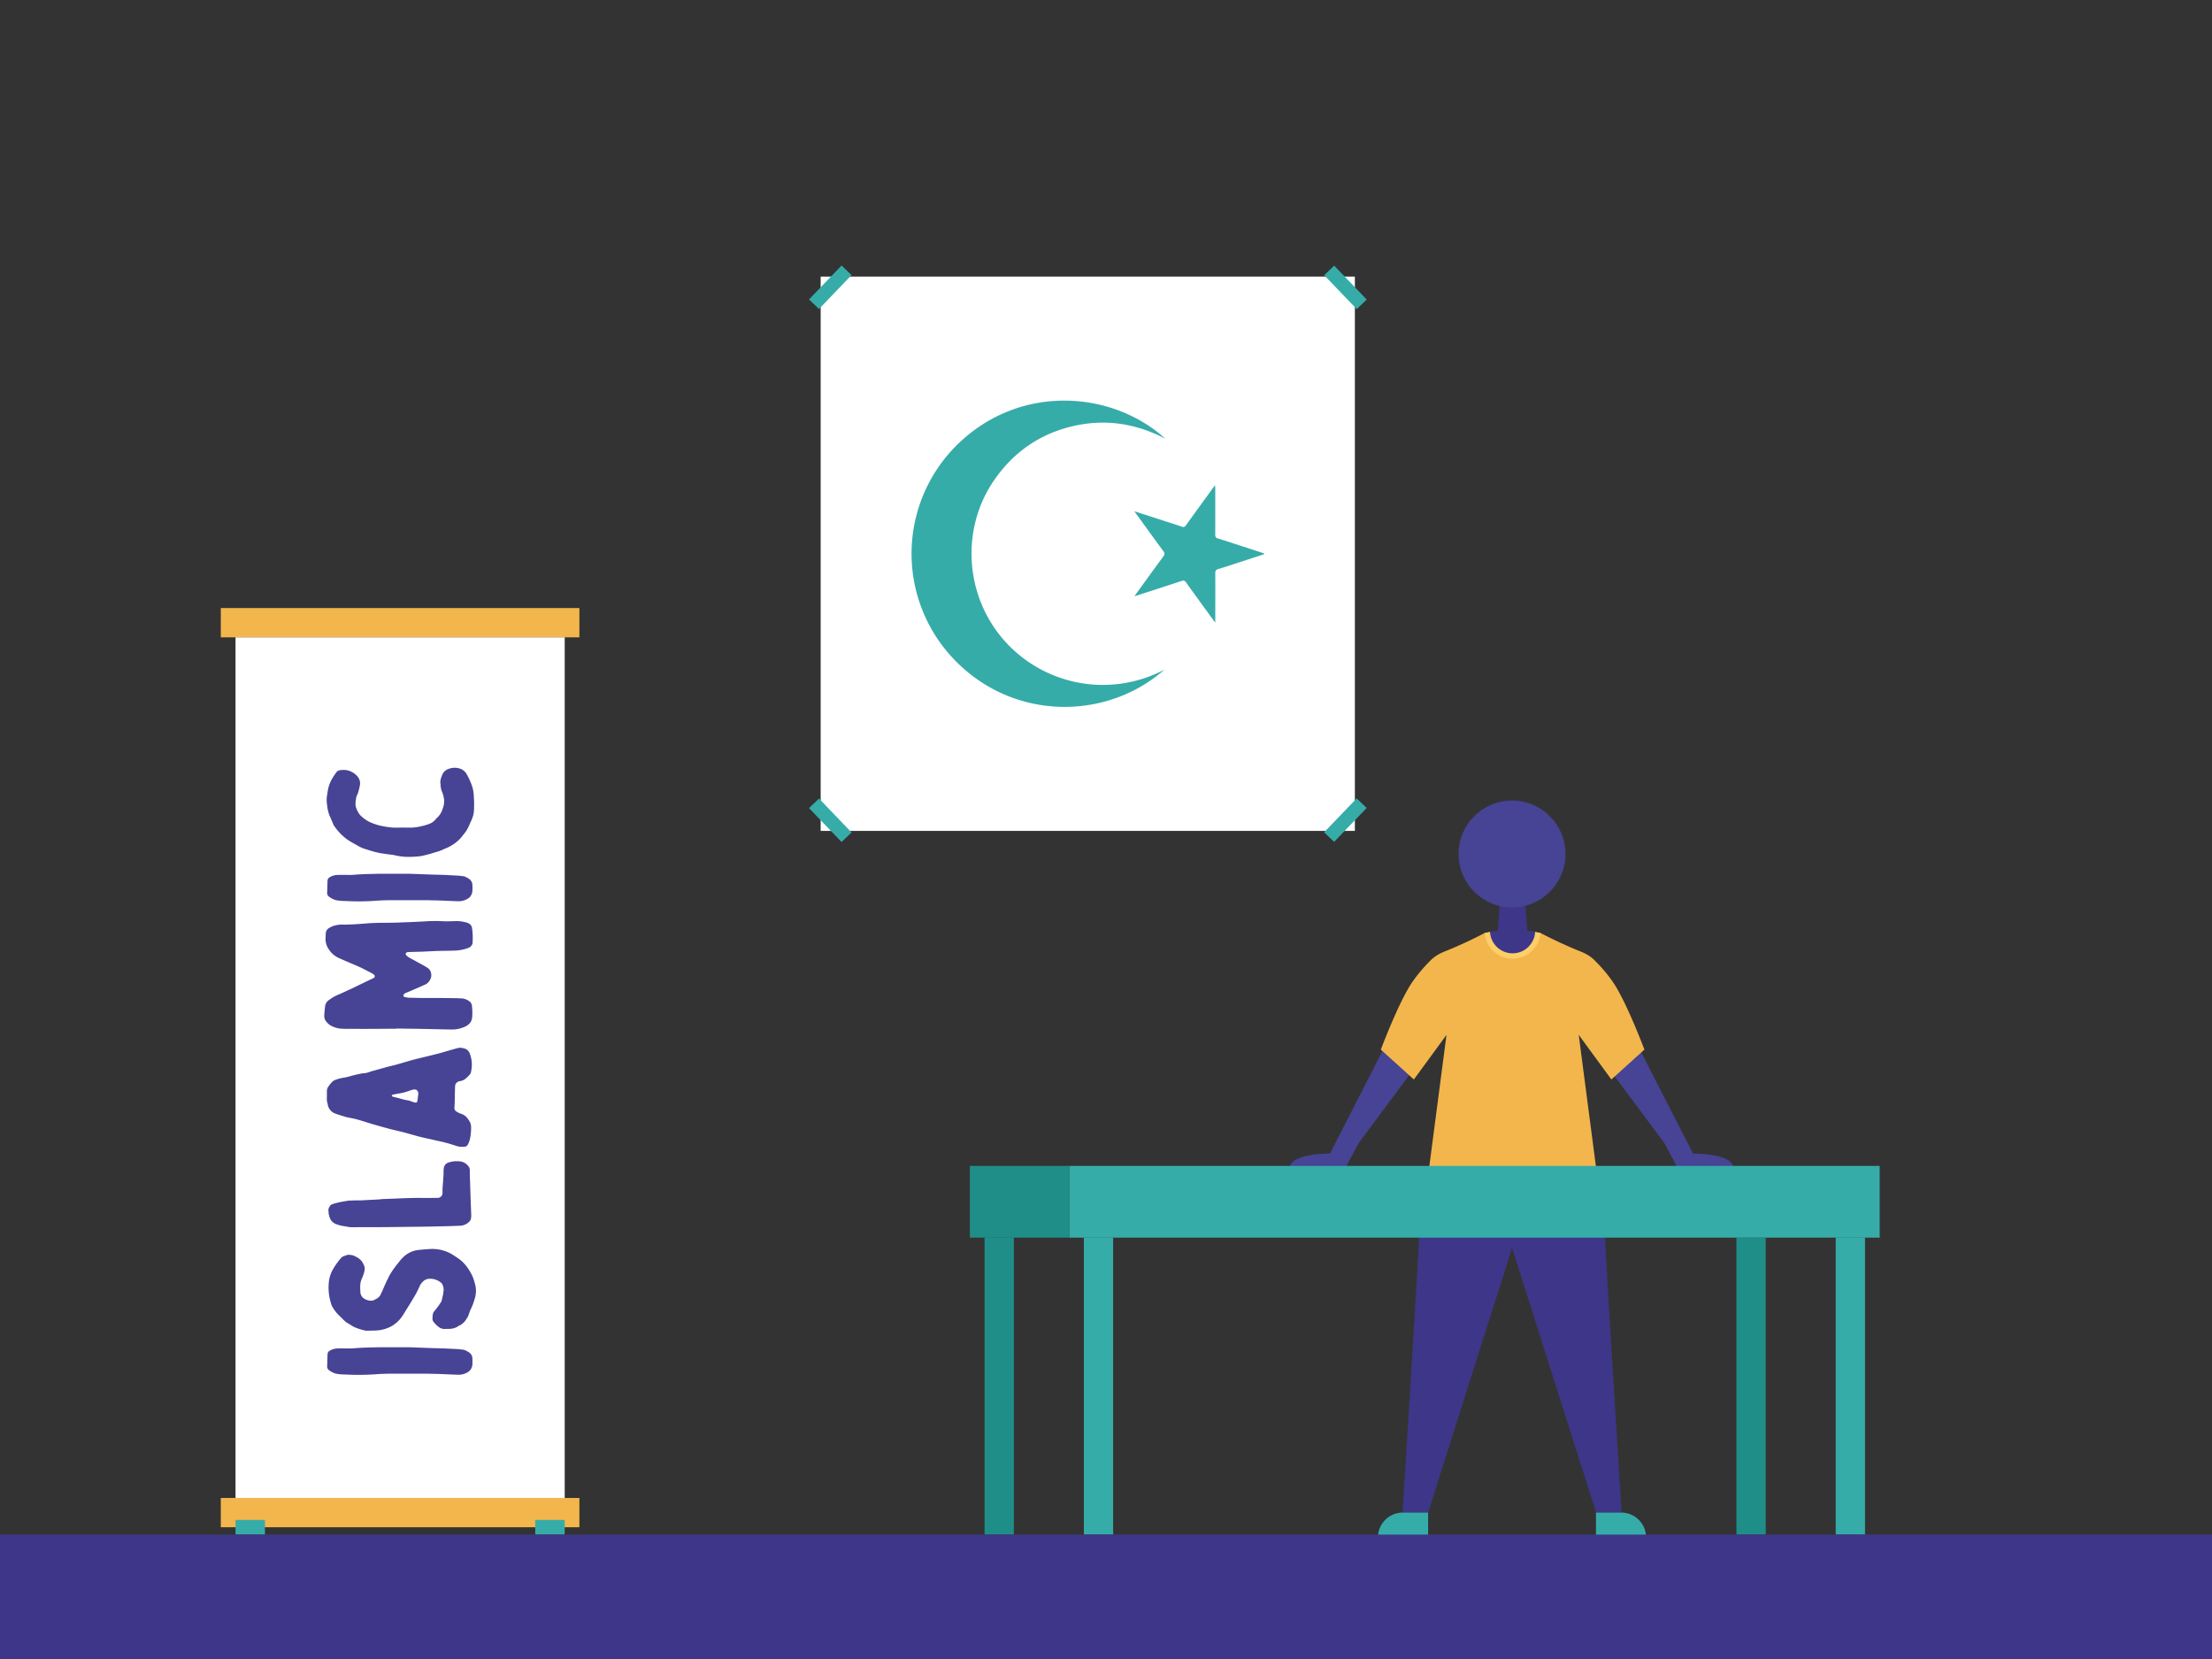
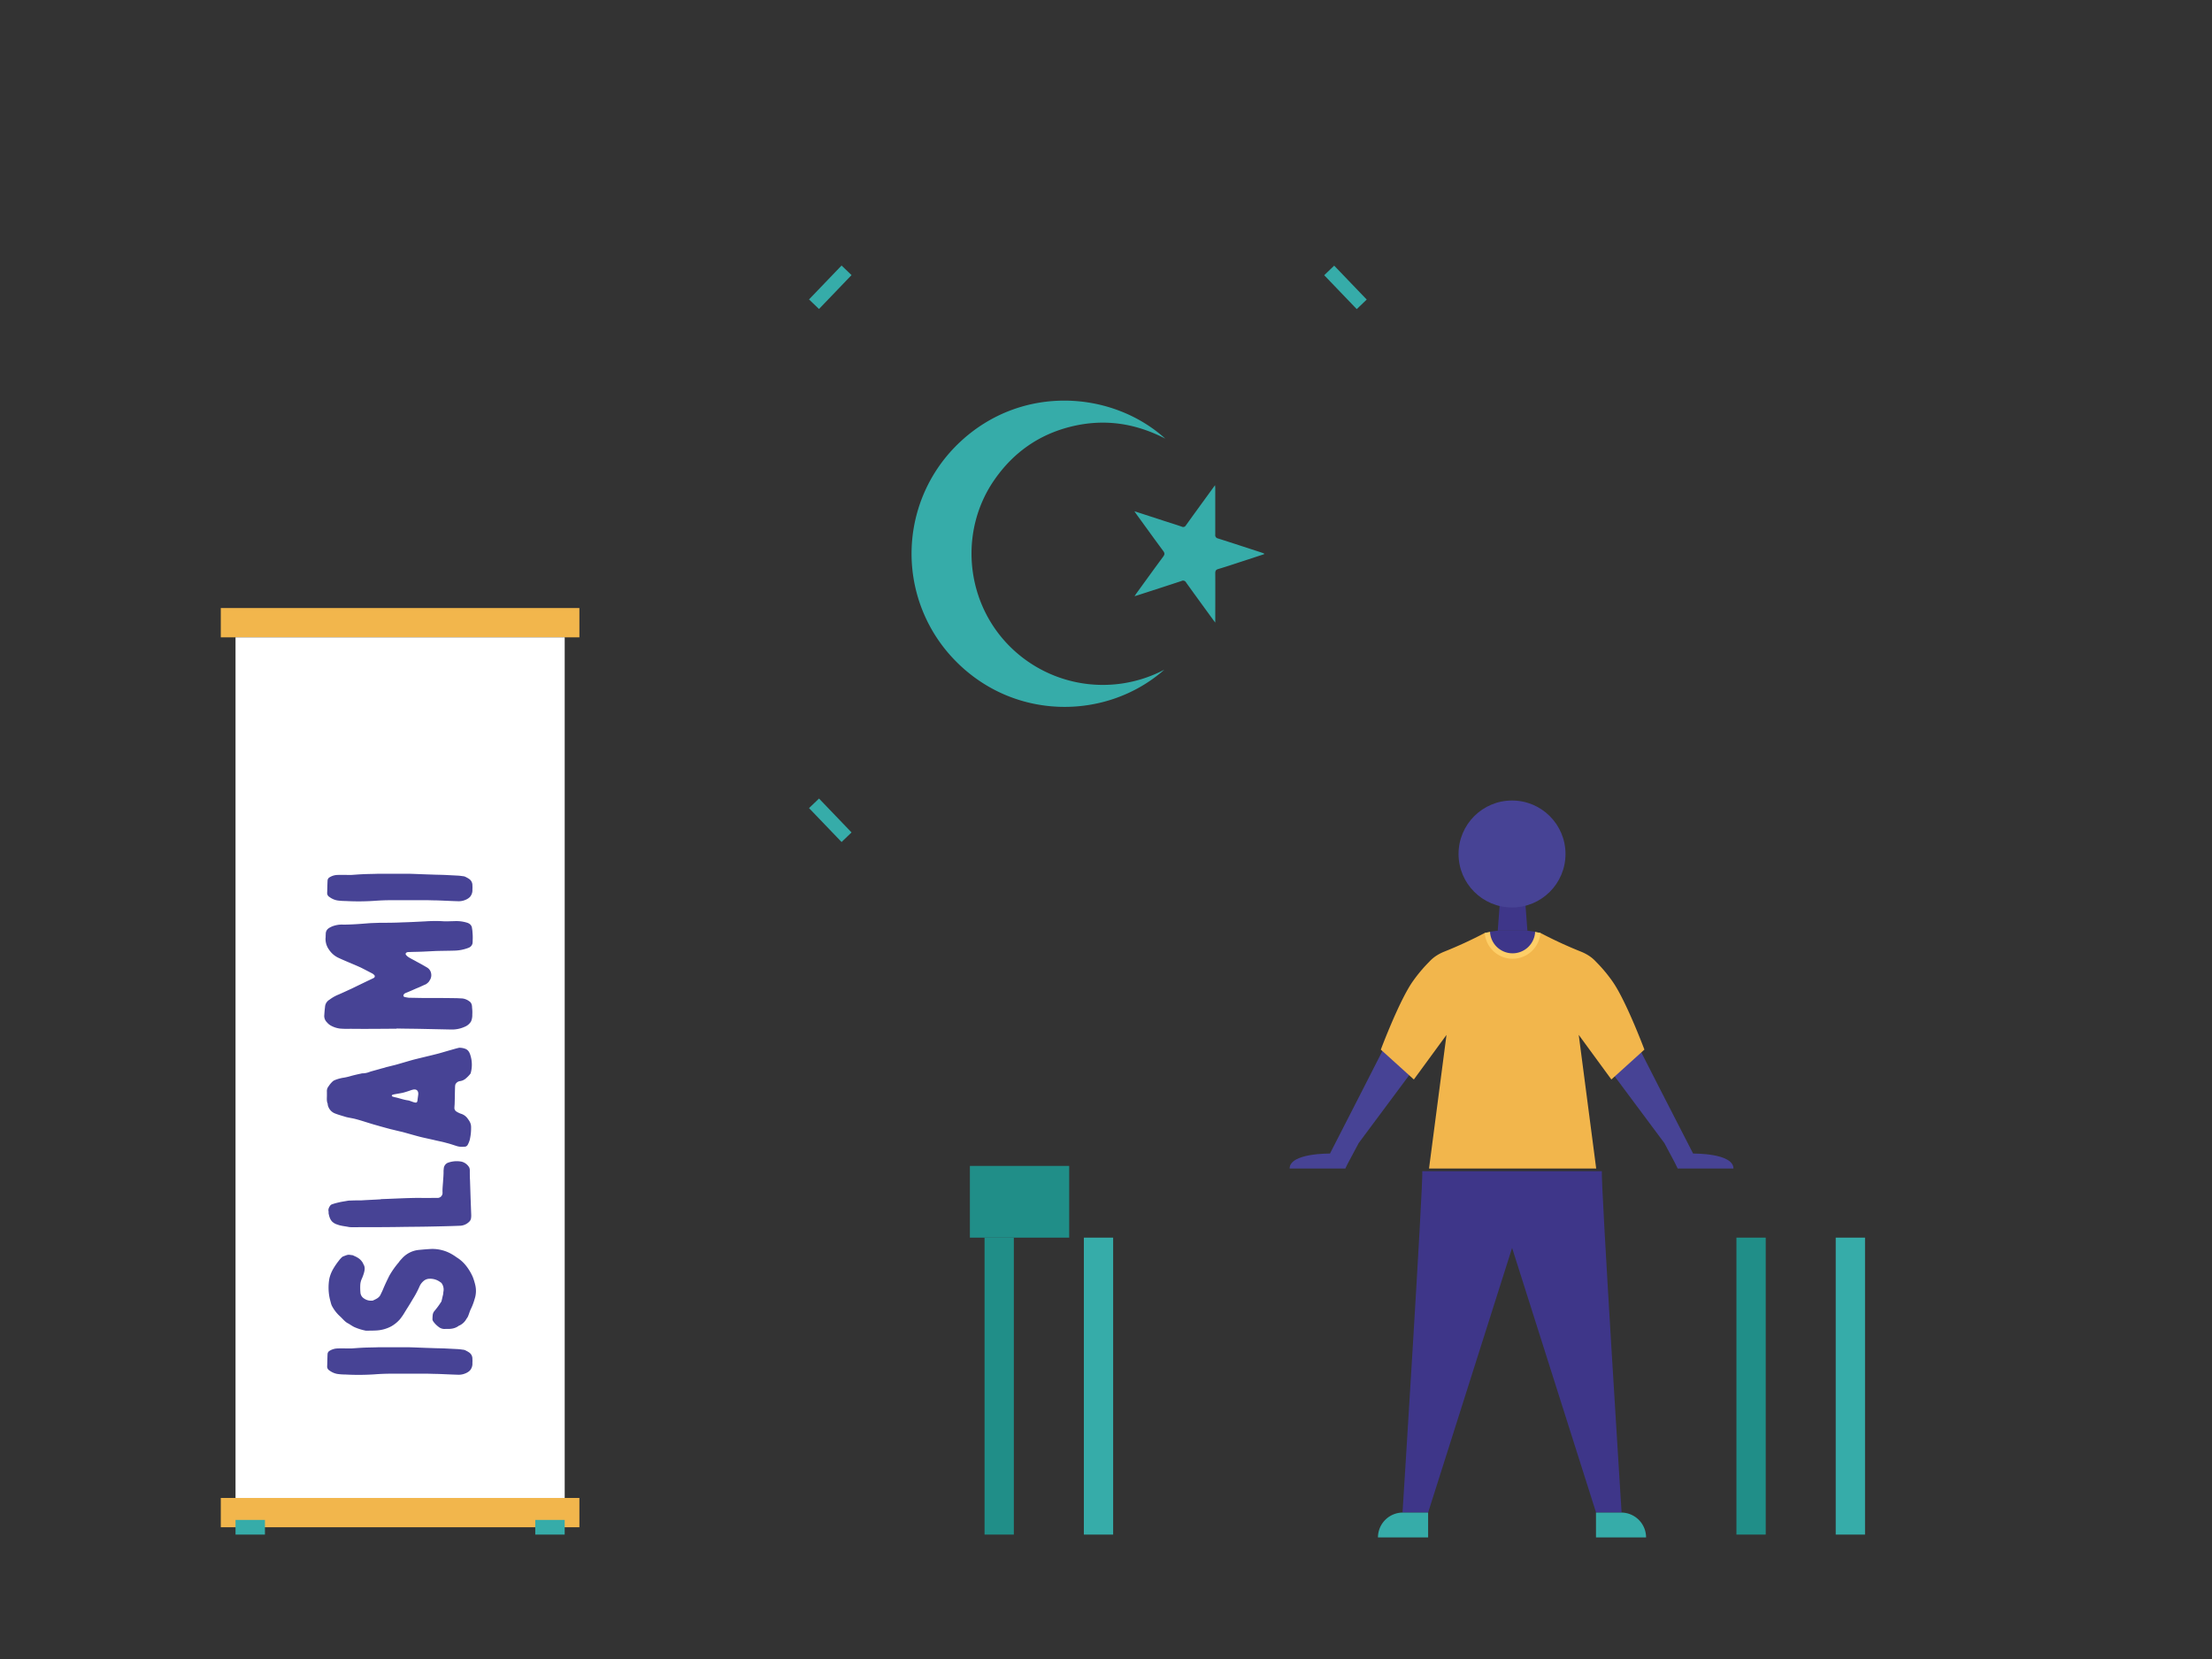
<svg xmlns="http://www.w3.org/2000/svg" width="1600" height="1200" viewBox="0 0 1600 1200">
  <rect x="0" y="0" width="1600" height="1200" fill="#333333" stroke="none" />
  <path d="M956.31,845.22h16.84c.56-1.29,1.31-2.81,2.28-4.62l7.36-13.8,37.84-50.87s-2.61-9.87-4.23-10.77-15.83-6.21-15.83-6.21S975.89,807.48,962,834.41c0,0-29.18-.48-29.18,10.81Z" fill="#474395" />
  <path d="M1230.35,845.22h-16.83c-.57-1.29-1.32-2.81-2.28-4.62l-7.37-13.8L1166,775.93s2.61-9.87,4.22-10.77,15.83-6.21,15.83-6.21,24.68,48.53,38.63,75.46c0,0,29.17-.48,29.17,10.81Z" fill="#474395" />
  <path d="M1093.69,847.14h-64.92c.71,9.63-14.29,246.94-14.29,246.94H1033l60.74-191.44,60.74,191.44h18.47s-15-237.31-14.29-246.94Z" fill="#3e3689" />
  <path d="M1014.72,1094.08H1033a0,0,0,0,1,0,0v18a0,0,0,0,1,0,0H996.72a0,0,0,0,1,0,0v0A18,18,0,0,1,1014.72,1094.08Z" fill="#36aca9" />
  <path d="M1154.43,1094.08h36.24a0,0,0,0,1,0,0v18a0,0,0,0,1,0,0h-18.23a18,18,0,0,1-18-18v0A0,0,0,0,1,1154.43,1094.08Z" transform="translate(2345.09 2206.16) rotate(-180)" fill="#36aca9" />
  <path d="M1154.57,845.22l-12.63-96.67,23.61,32.26,23.9-21.61s-13.59-36.26-23.5-49.89a107.79,107.79,0,0,0-11.46-13.59,27,27,0,0,0-4.57-4l-.25-.17a32.94,32.94,0,0,0-6.09-3.19,312.06,312.06,0,0,1-29.35-13.55H1074a311.59,311.59,0,0,1-29.36,13.55,33.16,33.16,0,0,0-6.08,3.19h0l-.28.19a26.66,26.66,0,0,0-4.54,4,107.79,107.79,0,0,0-11.46,13.59c-9.91,13.63-23.5,49.89-23.5,49.89l23.9,21.61,23.61-32.26-12.64,96.67Z" fill="#f2b64c" />
  <path d="M1077.78,674l-3.83.85h0a20.2,20.2,0,0,0,40.28,0l-3.83-.84Z" fill="#fece67" />
  <polygon points="1104.82 673.21 1083.36 673.21 1084.97 651.76 1103.2 651.76 1104.82 673.21" fill="#3e3689" />
  <circle cx="1093.69" cy="617.71" r="38.68" fill="#474395" />
  <path d="M1094.09,689.56A16.34,16.34,0,0,0,1110.4,674c-2.49-.51-5.58-.78-5.58-.78h-21.46s-3.09.27-5.58.77A16.34,16.34,0,0,0,1094.09,689.56Z" fill="#3e3689" />
  <rect x="783.98" y="895.22" width="21.19" height="214.78" fill="#36aca9" />
  <rect x="1327.83" y="895.22" width="21.19" height="214.78" fill="#36aca9" />
-   <rect x="773.38" y="843.34" width="586.24" height="51.88" fill="#36aca9" />
  <rect x="712.15" y="895.22" width="21.19" height="214.78" fill="#208e88" />
  <rect x="1256" y="895.22" width="21.19" height="214.78" fill="#208e88" />
  <rect x="701.55" y="843.34" width="71.83" height="51.88" fill="#208e88" />
-   <rect x="593.61" y="200.09" width="386.41" height="400.92" fill="#fff" />
  <rect x="583.58" y="202.82" width="33.99" height="10" transform="translate(34.78 497.22) rotate(-46.18)" fill="#36aca9" />
-   <rect x="956.18" y="588.28" width="33.99" height="10" transform="translate(-128.72 884.6) rotate(-46.18)" fill="#36aca9" />
  <rect x="968.18" y="190.82" width="10" height="33.99" transform="translate(127.15 731.75) rotate(-43.82)" fill="#36aca9" />
  <rect x="595.57" y="576.28" width="10" height="33.99" transform="translate(-243.53 581.1) rotate(-43.82)" fill="#36aca9" />
  <path d="M842.19,484.4c-42,37.07-110.48,37.38-153.3-8.71a110.53,110.53,0,0,1,6-156.41c44.67-41.38,109.68-36.6,148-2-22-11.38-44.44-14.48-67.86-8.79S733,327.27,719.26,347.09c-23.89,34.41-21.65,81.47,5.17,113.9A95.26,95.26,0,0,0,842.19,484.4Z" fill="#36aca9" />
  <path d="M914.38,400.86l-17.58,5.75c-5.21,1.7-10.41,3.46-15.66,5-1.69.51-2.11,1.34-2.1,3,.07,11.69,0,23.39,0,35.73-.81-1.07-1.31-1.7-1.78-2.35-6.46-8.88-12.95-17.75-19.34-26.68a2.43,2.43,0,0,0-3.29-1.07c-10.41,3.45-20.86,6.81-31.3,10.19-.73.24-1.47.46-2.69.84.7-1.05,1.12-1.73,1.59-2.37,6.36-8.77,12.69-17.56,19.13-26.26,1.11-1.51,1.23-2.5.06-4.07-6.45-8.7-12.77-17.49-19.13-26.25-.5-.68-1-1.38-1.72-2.52l20.33,6.61c4.62,1.5,9.27,2.92,13.86,4.52a2.28,2.28,0,0,0,3.09-1c6.35-8.86,12.79-17.67,19.2-26.5.5-.69,1-1.37,1.83-2.45.07,1,.15,1.65.15,2.27,0,11.15,0,22.29,0,33.44a2.41,2.41,0,0,0,2,2.79c10.3,3.27,20.57,6.66,30.85,10,.82.27,1.63.57,2.44.85Z" fill="#36aca9" />
  <rect x="159.71" y="1083.51" width="259.38" height="21.19" fill="#f2b64c" />
  <rect x="159.71" y="439.81" width="259.38" height="21.19" fill="#f2b64c" />
  <rect x="170.36" y="461" width="238.1" height="622.51" fill="#fff" />
  <rect x="170.36" y="1099.4" width="21.28" height="10.6" fill="#36aca9" />
  <rect x="387.17" y="1099.4" width="21.28" height="10.6" fill="#36aca9" />
-   <rect y="1110" width="1600" height="90" fill="#3e3689" />
  <path d="M263.25,974.79c3.68-.14,7.21-.14,10.74-.29h21.49c5.59.15,11.19.44,16.93.59,3.09.15,6.33.15,9.56.29l8.69.44a38.43,38.43,0,0,1,4.12.45,4.84,4.84,0,0,1,2.35.73,15.57,15.57,0,0,1,2.07,1.18,5.43,5.43,0,0,1,2.5,4.86,18.56,18.56,0,0,1,0,2.79,7.41,7.41,0,0,1-1.77,5.45,9.14,9.14,0,0,1-2.8,1.91,12.55,12.55,0,0,1-6.18,1.18c-5.15-.15-10.15-.44-15.16-.59-2.5,0-5-.15-7.36-.15H283.12q-6,0-11.92.45a173,173,0,0,1-21.35.14,40.78,40.78,0,0,1-6-.44,13.54,13.54,0,0,1-5.59-2.5,3.23,3.23,0,0,1-1.62-2.94c.14-3,.14-5.89.29-8.84a2.88,2.88,0,0,1,1.62-2.5,11.17,11.17,0,0,1,5.59-1.62c2.95-.14,5.74,0,9.86,0C256.18,975.24,259.71,974.94,263.25,974.79Z" fill="#474395" />
  <path d="M322.27,961.25a6.77,6.77,0,0,1-5-1.47,17.46,17.46,0,0,1-4-4.12,7,7,0,0,1-.44-1,26.56,26.56,0,0,1,.15-3.38,5.44,5.44,0,0,1,1.47-3.24,57.45,57.45,0,0,0,4.41-6,3.09,3.09,0,0,0,.45-.73c.44-1.62.73-3.24,1.17-4.86.15-.74.15-1.62.3-2.36a7.81,7.81,0,0,0-1.33-5.88c-.14-.3-.44-.44-.88-.74a12.12,12.12,0,0,0-8.1-2.5,6.54,6.54,0,0,0-4.26,1.77,10.66,10.66,0,0,0-2.65,3.53,68.8,68.8,0,0,1-5.16,9.71c-1.76,3.09-3.67,6-5.59,9.13a40.88,40.88,0,0,1-3.53,5.15,24.33,24.33,0,0,1-6.33,5.15,25.73,25.73,0,0,1-10.45,2.94c-2.5.15-5,.15-7.51.15h-.44a39.25,39.25,0,0,1-8.39-2.65c-1.76-.88-3.24-2.06-5-2.94-1.92-1.18-3.39-3.09-5.15-4.71a26.78,26.78,0,0,1-5.45-6.77,9.52,9.52,0,0,1-1.18-2.8c-.44-1.62-.88-3.24-1.17-4.86a37.18,37.18,0,0,1,0-12.8,25.22,25.22,0,0,1,2.35-6.33A47.09,47.09,0,0,1,245,912a18.11,18.11,0,0,1,2.35-2.65c.15-.15.44-.3.59-.44.44-.15.74-.3,1.18-.45,2.65-1,2.65-1,5.44-.58a2.34,2.34,0,0,1,1.33.44,17.93,17.93,0,0,1,2.94,1.47,10.2,10.2,0,0,1,3.83,4.12c0,.15.15.29.15.44,1.47,2.21,1,4.56.29,6.92a33.72,33.72,0,0,1-1.32,3.53,12.31,12.31,0,0,0-1.18,4.56,40.08,40.08,0,0,0,.15,6,5.56,5.56,0,0,0,2.5,3.83A8.83,8.83,0,0,0,269,940.8a1.82,1.82,0,0,0,.88-.15c2.06-1,4.12-1.77,5.3-4,.59-1.32,1.32-2.65,1.91-4.12,1.33-3.24,2.95-6.62,4.57-9.86a62.19,62.19,0,0,1,6.77-9.57,16.5,16.5,0,0,1,2.06-2.5,18.85,18.85,0,0,1,12.21-6.47c3.09-.3,6.33-.59,9.57-.74a28.3,28.3,0,0,1,12.95,2.94,36.49,36.49,0,0,1,5,3.09,26,26,0,0,1,6.47,5.6,36.89,36.89,0,0,1,5.3,8.68,42.43,42.43,0,0,1,1.77,5.74,18.4,18.4,0,0,1-.44,10.16,41.72,41.72,0,0,1-2.65,7.06c-.89,1.77-1.33,3.54-2.06,5.3a6.13,6.13,0,0,1-.74,1.33c-.15.29-.44.59-.59.88a11.14,11.14,0,0,1-4.86,4.56c-.14,0-.29.15-.44.15-2.65,2.06-5.74,2.5-9,2.35Z" fill="#474395" />
  <path d="M275.17,867.5c.29,0,.44-.15.74-.15,9.27-.29,18.54-.88,28-.88,3.83.14,7.8,0,11.63,0h1.32a3.6,3.6,0,0,0,3.24-3.83c-.15-3.09.3-6,.44-9.13.15-1.91.3-3.82.3-5.74a14.11,14.11,0,0,1,.14-2.35,4.86,4.86,0,0,1,3.54-4.56,18.56,18.56,0,0,1,9.42-.59,9,9,0,0,1,5.44,4.12,5.29,5.29,0,0,1,.44,2.21c0,2.35,0,4.71.15,7.06.15,4.56.3,9.13.44,13.54.15,3.83.3,7.66.44,11.63a13.36,13.36,0,0,1-.14,2.36,4.41,4.41,0,0,1-.89,2.06,10,10,0,0,1-7.5,3.38c-7.36.3-14.57.44-21.93.59-7.51.15-14.87.15-22.38.29-11,.15-22.22.15-33.41.15a12.38,12.38,0,0,1-2.35-.15c-2.8-.58-5.59-.73-8.24-1.76a9,9,0,0,1-3.83-2.21c-1.62-1.77-2.06-3.83-2.5-5.89v-1.32c-.44-1.62.29-3,1.17-4.27a2.76,2.76,0,0,1,1.48-1,34.83,34.83,0,0,1,4.12-1.18c2.21-.59,4.56-.88,6.92-1.32a8.82,8.82,0,0,1,2.06-.15c2.79-.15,5.74-.15,7.94-.15C266.34,867.94,270.75,867.79,275.17,867.5Z" fill="#474395" />
  <path d="M236.46,789.64a5.35,5.35,0,0,1,1.18-3.83,18.29,18.29,0,0,1,3.09-3.68,5.24,5.24,0,0,1,1.18-.74,28.26,28.26,0,0,1,6.91-1.91,42.13,42.13,0,0,0,5.45-1.32c2.35-.59,4.71-1.18,7.06-1.62a1.12,1.12,0,0,1,.59-.15,14.72,14.72,0,0,0,5.74-1.18c2.95-.88,5.89-1.62,8.83-2.5A15.89,15.89,0,0,0,279,772l7.06-1.76c4.27-1.18,8.54-2.5,12.81-3.68,5.74-1.47,11.62-2.8,17.36-4.27,3.39-.88,6.63-1.91,9.87-2.8,2.06-.59,4-1.17,6-1.62a11.84,11.84,0,0,1,4.42.74c2.35.88,3.23,2.94,3.82,5a22.59,22.59,0,0,1,.15,12.52.7.7,0,0,0-.15.44,23.7,23.7,0,0,1-3.24,3.38,8.11,8.11,0,0,1-4.41,2.06,4.26,4.26,0,0,0-3.39,2.65c0,.44-.14.89-.14,1.33-.15,4.12-.15,8.24-.3,12.36,0,.74-.14,1.62-.14,2.5a3.1,3.1,0,0,0,1.32,3.09,16.34,16.34,0,0,0,3.24,1.62,9.2,9.2,0,0,1,5.3,4,11.93,11.93,0,0,1,1.17,1.76,8.31,8.31,0,0,1,1,4.27,36.34,36.34,0,0,1-1,9,17.64,17.64,0,0,1-1.47,3.53,2.6,2.6,0,0,1-2.5,1.33,13,13,0,0,1-5.74-.59c-2.36-.74-4.86-1.62-7.36-2.21-2.5-.74-5-1.18-7.51-1.77-3.68-.88-7.36-1.62-11-2.5-4.57-1.18-9-2.5-13.4-3.68-2.8-.59-5.44-1.32-8.09-1.91-2.8-.74-5.45-1.47-8.1-2.21-1.91-.59-3.68-1-5.59-1.62-4-1.18-7.8-2.5-11.78-3.53-2.21-.59-4.56-.88-6.92-1.47-2.79-.89-5.74-1.62-8.53-2.8a8.51,8.51,0,0,1-4.71-6.18v-.59c-.88-1.91-.59-3.83-.59-5.89Zm66.09,1.47c0-2.21-1.33-3.39-3.54-3a16.9,16.9,0,0,0-2.5.74c-1.76.59-3.53,1.18-5.3,1.62-2.21.44-4.27.74-6.47,1.18-.3.14-.59.14-.89.29-.59.3-.59.74,0,1.18.3.15.89.29,1.33.44,3.24.59,6.47,1.91,9.86,2.36a6.51,6.51,0,0,1,1.62.44c.88.29,1.91.73,2.94,1,1.47.44,2.21.14,2.36-1.33s.44-3.09.59-4.56Z" fill="#474395" />
  <path d="M253.39,744.16A61.65,61.65,0,0,1,246,744a18.18,18.18,0,0,1-6.77-2.21,9.47,9.47,0,0,1-2.65-2.21,6.56,6.56,0,0,1-2.06-4.71c.14-2.2.29-4.26.58-6.47a6.47,6.47,0,0,1,3.24-5.3,28.12,28.12,0,0,1,6.48-3.68c3.09-1.33,6.18-2.8,9.42-4.27,5.15-2.5,10.3-5,15.6-7.51a2.88,2.88,0,0,0,.74-.44,1.26,1.26,0,0,0,.14-1.91,8.17,8.17,0,0,0-1.17-1c-2.8-1.47-5.6-2.94-8.54-4.42L258,698.53c-4.42-1.91-8.83-3.68-13.25-5.74a16.43,16.43,0,0,1-6.77-5.89,13.16,13.16,0,0,1-2.5-8.39c.15-.88,0-1.76.15-2.65a5.82,5.82,0,0,1,.14-1.62c.59-2.35,2.51-3.23,4.42-4.12a19.09,19.09,0,0,1,8.09-1.32c5.74,0,11.48-.44,17.23-.89,3.09-.29,6.18-.29,9.27-.44,5.3,0,10.6,0,16-.29,5.59-.15,11.19-.44,16.93-.74a107.75,107.75,0,0,1,11.92-.14c2.94.29,5.89,0,8.83,0a26.13,26.13,0,0,1,9,1c2.21.58,3.83,1.91,4,4.41a15.93,15.93,0,0,1,.3,2.65,35.57,35.57,0,0,1,.14,5.59,16,16,0,0,1-.14,2.51,4.53,4.53,0,0,1-2.8,3.09,30,30,0,0,1-10.3,2.06c-4.56.14-9.13.14-13.84.29l-8.83.44c-3.38.15-6.62.15-10,.3a5.24,5.24,0,0,0-1.47.14c-1.18.45-1.47,1.33-.59,2.21a7.66,7.66,0,0,0,1.77,1.47c1.91,1.18,3.83,2.07,5.59,3.1,2.5,1.32,4.86,2.64,7.36,4.12a6.15,6.15,0,0,1,3.24,4.71,6.56,6.56,0,0,1-.88,4.41,7.19,7.19,0,0,0-.59,1,8.88,8.88,0,0,1-2.51,2.21c-2.2.88-4.41,2.06-6.77,2.94-2.65,1.18-5.29,2.36-7.94,3.39a2.93,2.93,0,0,0-1.33,1.32,1.11,1.11,0,0,0,.74,1.48,26.54,26.54,0,0,0,3.38.58c3.68,0,7.21.15,10.75.15,7.95,0,15.75,0,23.55.15,1.17,0,2.5.15,3.68.15a10.21,10.21,0,0,1,5.44,2.06c1.62,1,2.06,2.79,2.06,4.71a26.23,26.23,0,0,1,.15,4.85,11.72,11.72,0,0,1-.88,5,9.32,9.32,0,0,1-4.42,3.83,22.2,22.2,0,0,1-9.71,2.06l-21.34-.45c-6.19-.14-12.22-.14-18.4-.29v.15C275.76,744.16,264.57,744.3,253.39,744.16Z" fill="#474395" />
  <path d="M263.25,632.3c3.68-.15,7.21-.15,10.74-.3h21.49c5.59.15,11.19.44,16.93.59,3.09.15,6.33.15,9.56.29l8.69.45a36,36,0,0,1,4.12.44,4.84,4.84,0,0,1,2.35.73,15.57,15.57,0,0,1,2.07,1.18,5.43,5.43,0,0,1,2.5,4.86,18.56,18.56,0,0,1,0,2.79,7.41,7.41,0,0,1-1.77,5.45,9.14,9.14,0,0,1-2.8,1.91,12.55,12.55,0,0,1-6.18,1.18c-5.15-.15-10.15-.44-15.16-.59-2.5,0-5-.14-7.36-.14H283.12q-6,0-11.92.44a171.08,171.08,0,0,1-21.35.14,40.78,40.78,0,0,1-6-.44,13.54,13.54,0,0,1-5.59-2.5,3.23,3.23,0,0,1-1.62-2.94c.14-3,.14-5.89.29-8.83a2.9,2.9,0,0,1,1.62-2.51,11.17,11.17,0,0,1,5.59-1.62c2.95-.14,5.74,0,9.86,0C256.18,632.74,259.71,632.44,263.25,632.3Z" fill="#474395" />
-   <path d="M298.72,598.59a37.93,37.93,0,0,0,6.18-1,39.32,39.32,0,0,0,5.89-1.76,11.41,11.41,0,0,0,4.41-3.24,2.14,2.14,0,0,1,.74-.88,14.37,14.37,0,0,0,4.27-6.78,14.71,14.71,0,0,0,1-6.77,22.85,22.85,0,0,0-1.77-6.18,14.8,14.8,0,0,1-.73-3.53,7.06,7.06,0,0,0-.15-1.77c-.3-2.5.74-4.71,1.62-6.91a7.57,7.57,0,0,1,4.56-3.68,11.9,11.9,0,0,1,9,.29,8.9,8.9,0,0,1,3.53,3.09c.59,1,1.18,2.21,1.77,3.24.59,1.18,1,2.35,1.47,3.38a26.17,26.17,0,0,1,2.21,10,75.85,75.85,0,0,1,0,11.48,21.17,21.17,0,0,1-1.77,5.89c-.73,1.47-1.32,2.95-2.06,4.56a23,23,0,0,1-3.24,5.16c-.88,1-1.62,2.06-2.35,2.94l-1.77,1.77a30.81,30.81,0,0,1-9.42,5.88,16.17,16.17,0,0,0-2.21,1,36.51,36.51,0,0,1-5.29,1.77,90.22,90.22,0,0,1-9.87,2.65,69.27,69.27,0,0,1-11,.59,47.07,47.07,0,0,1-9-1.33c-.59-.14-1.33-.14-2.06-.29-1.33-.15-2.8-.3-4.27-.59a45,45,0,0,1-6.48-1.18c-3.09-.73-6-1.76-9-2.65a32.35,32.35,0,0,1-4-1.91c-3.24-1.91-6.62-3.53-9.57-6a39.92,39.92,0,0,1-8.09-9.13c-.15-.44-.44-1-.59-1.47-.3-.74-.59-1.33-.89-2.06-.44-.89-.73-1.92-1.32-2.95a29.21,29.21,0,0,1-1.91-8.24,21.54,21.54,0,0,1,.14-7.51.85.85,0,0,0,.15-.58,25.86,25.86,0,0,1,3.53-10.9,50.59,50.59,0,0,1,3.09-4.56,3.52,3.52,0,0,1,2.51-1.32,17.61,17.61,0,0,1,4-.15,13.6,13.6,0,0,1,7.36,3.38c2.65,2.36,3.68,5.16,2.8,8.54-.3,1.62-.74,3.09-1.18,4.71-.15.59-.59,1.18-.88,1.91,0,.3-.3.45-.3.74-.44,2.8-1.18,5.59,0,8.54a16.48,16.48,0,0,0,2.65,4.71,25.35,25.35,0,0,0,6.77,5,41.43,41.43,0,0,0,7.51,2.65,64.86,64.86,0,0,0,9.42,1.47c2.5.15,5,0,7.5,0S296.36,598.74,298.72,598.59Z" fill="#474395" />
</svg>